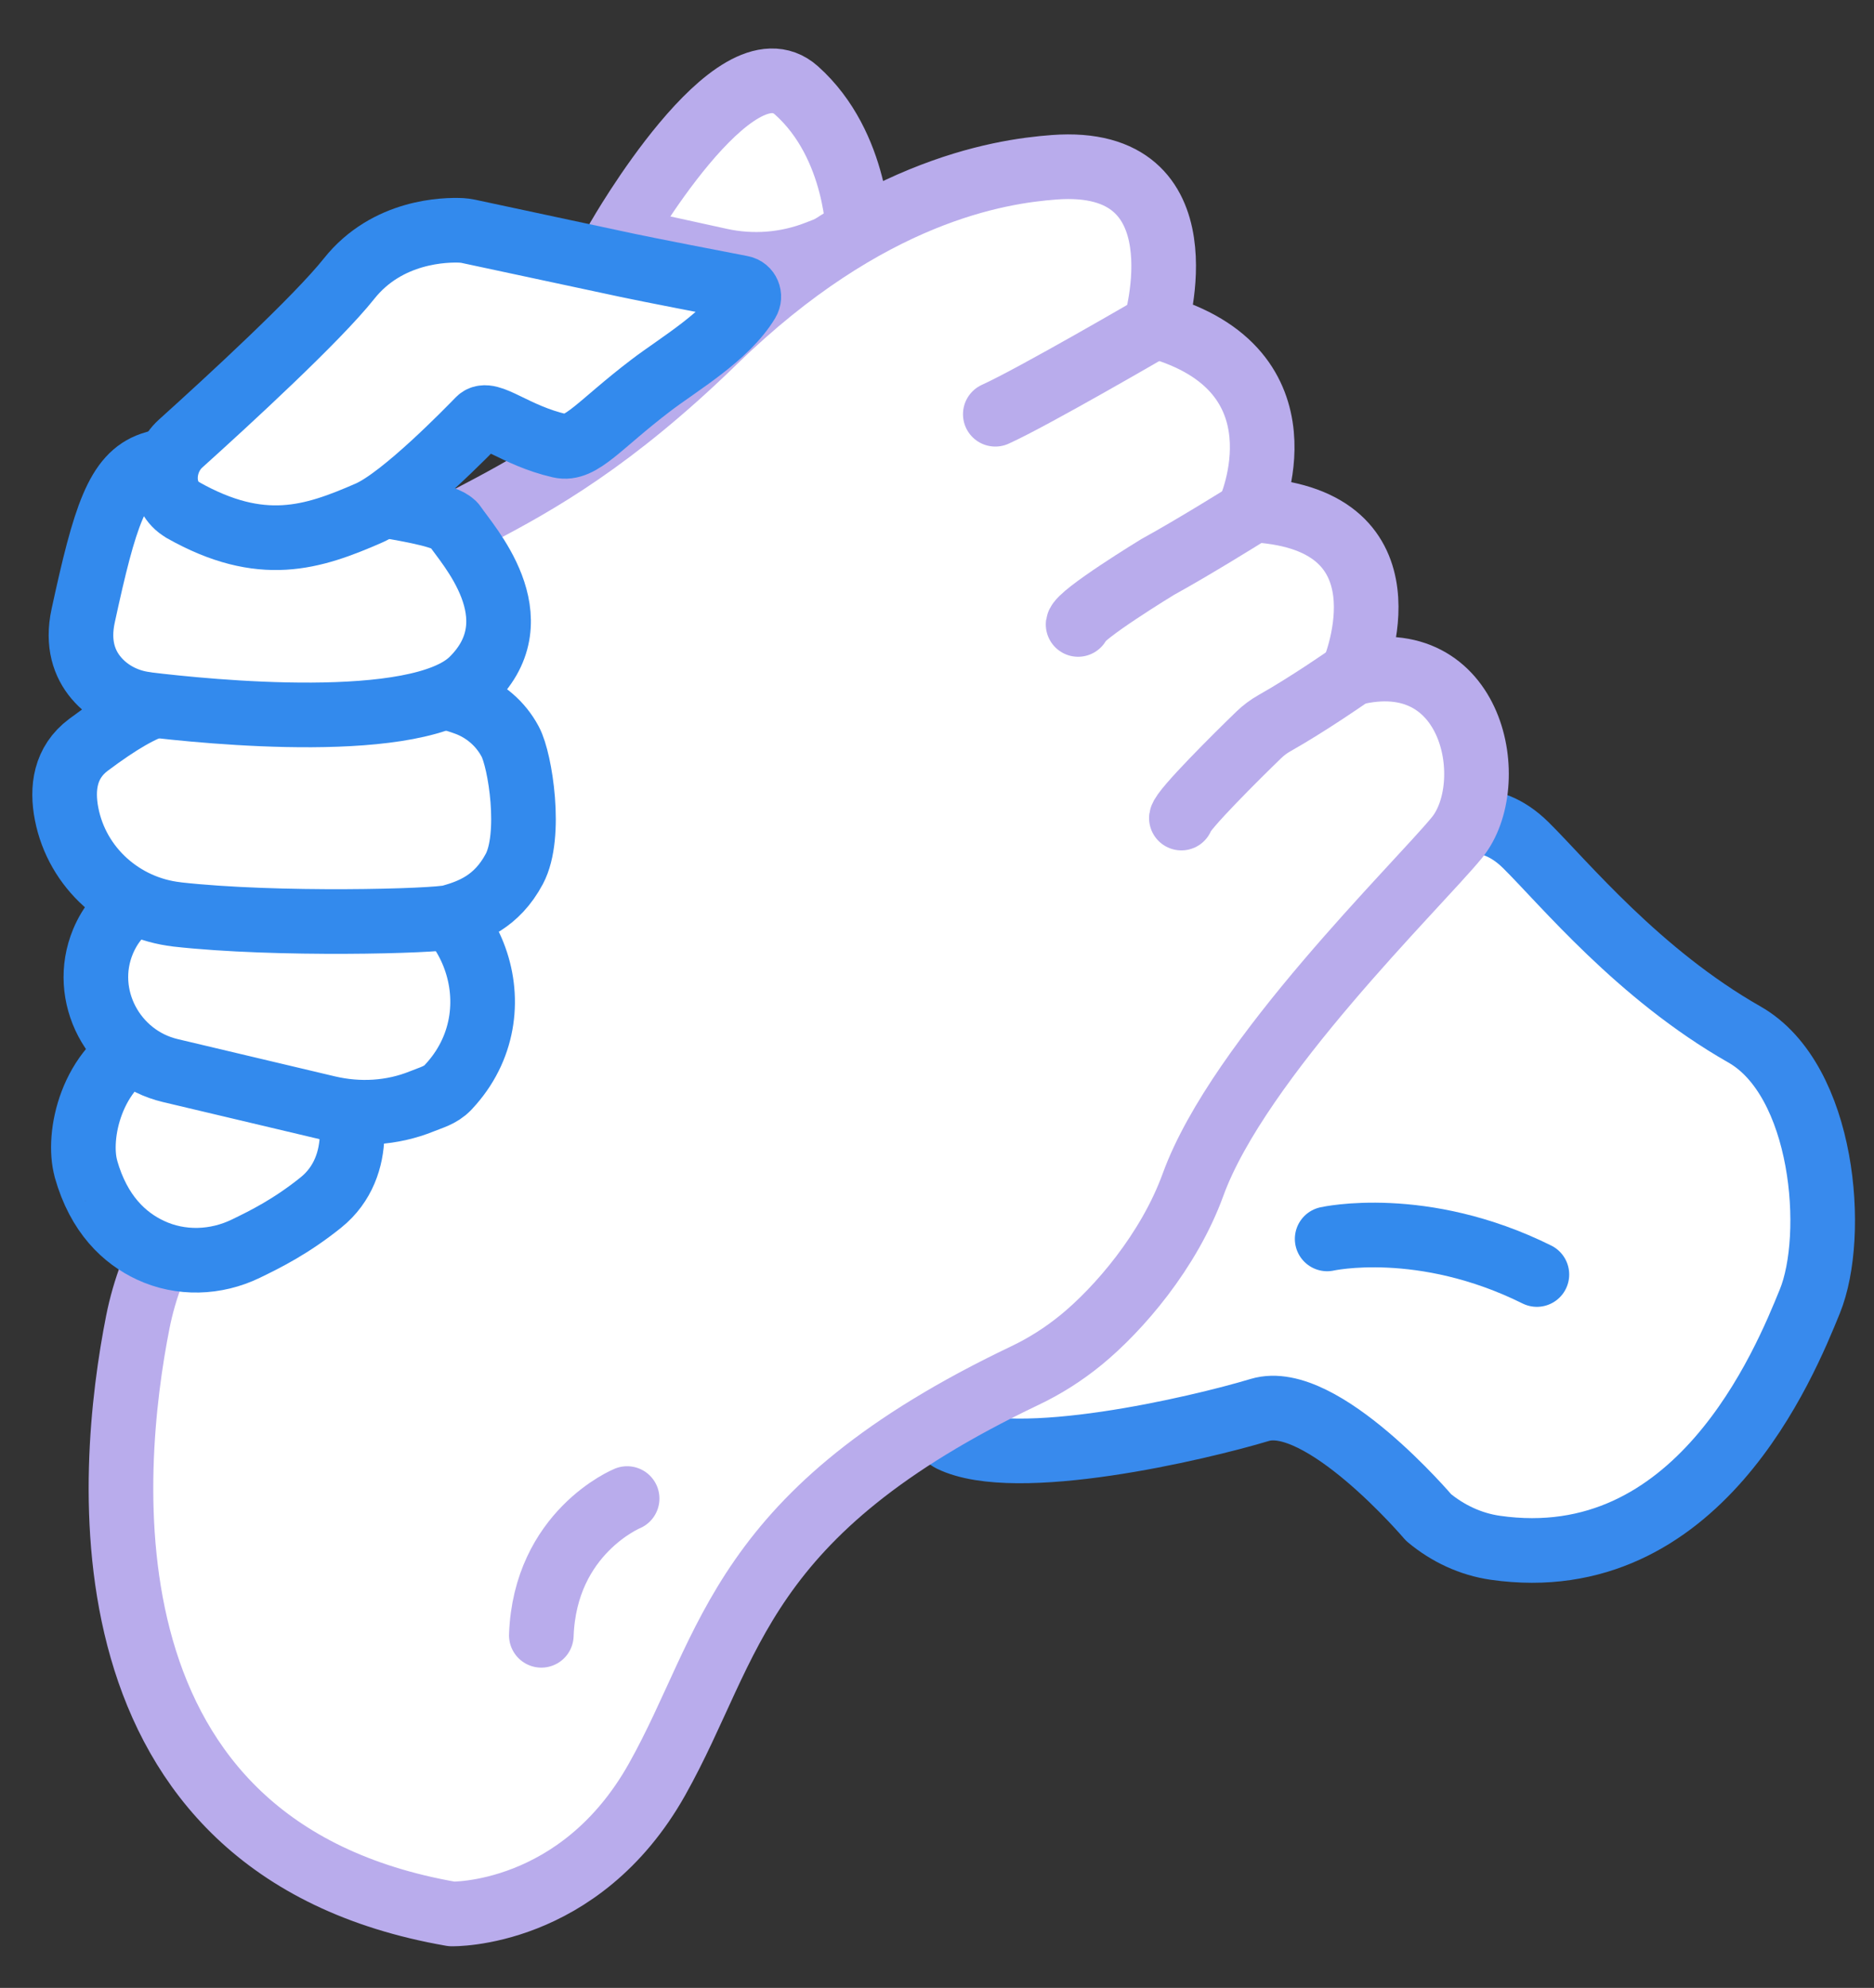
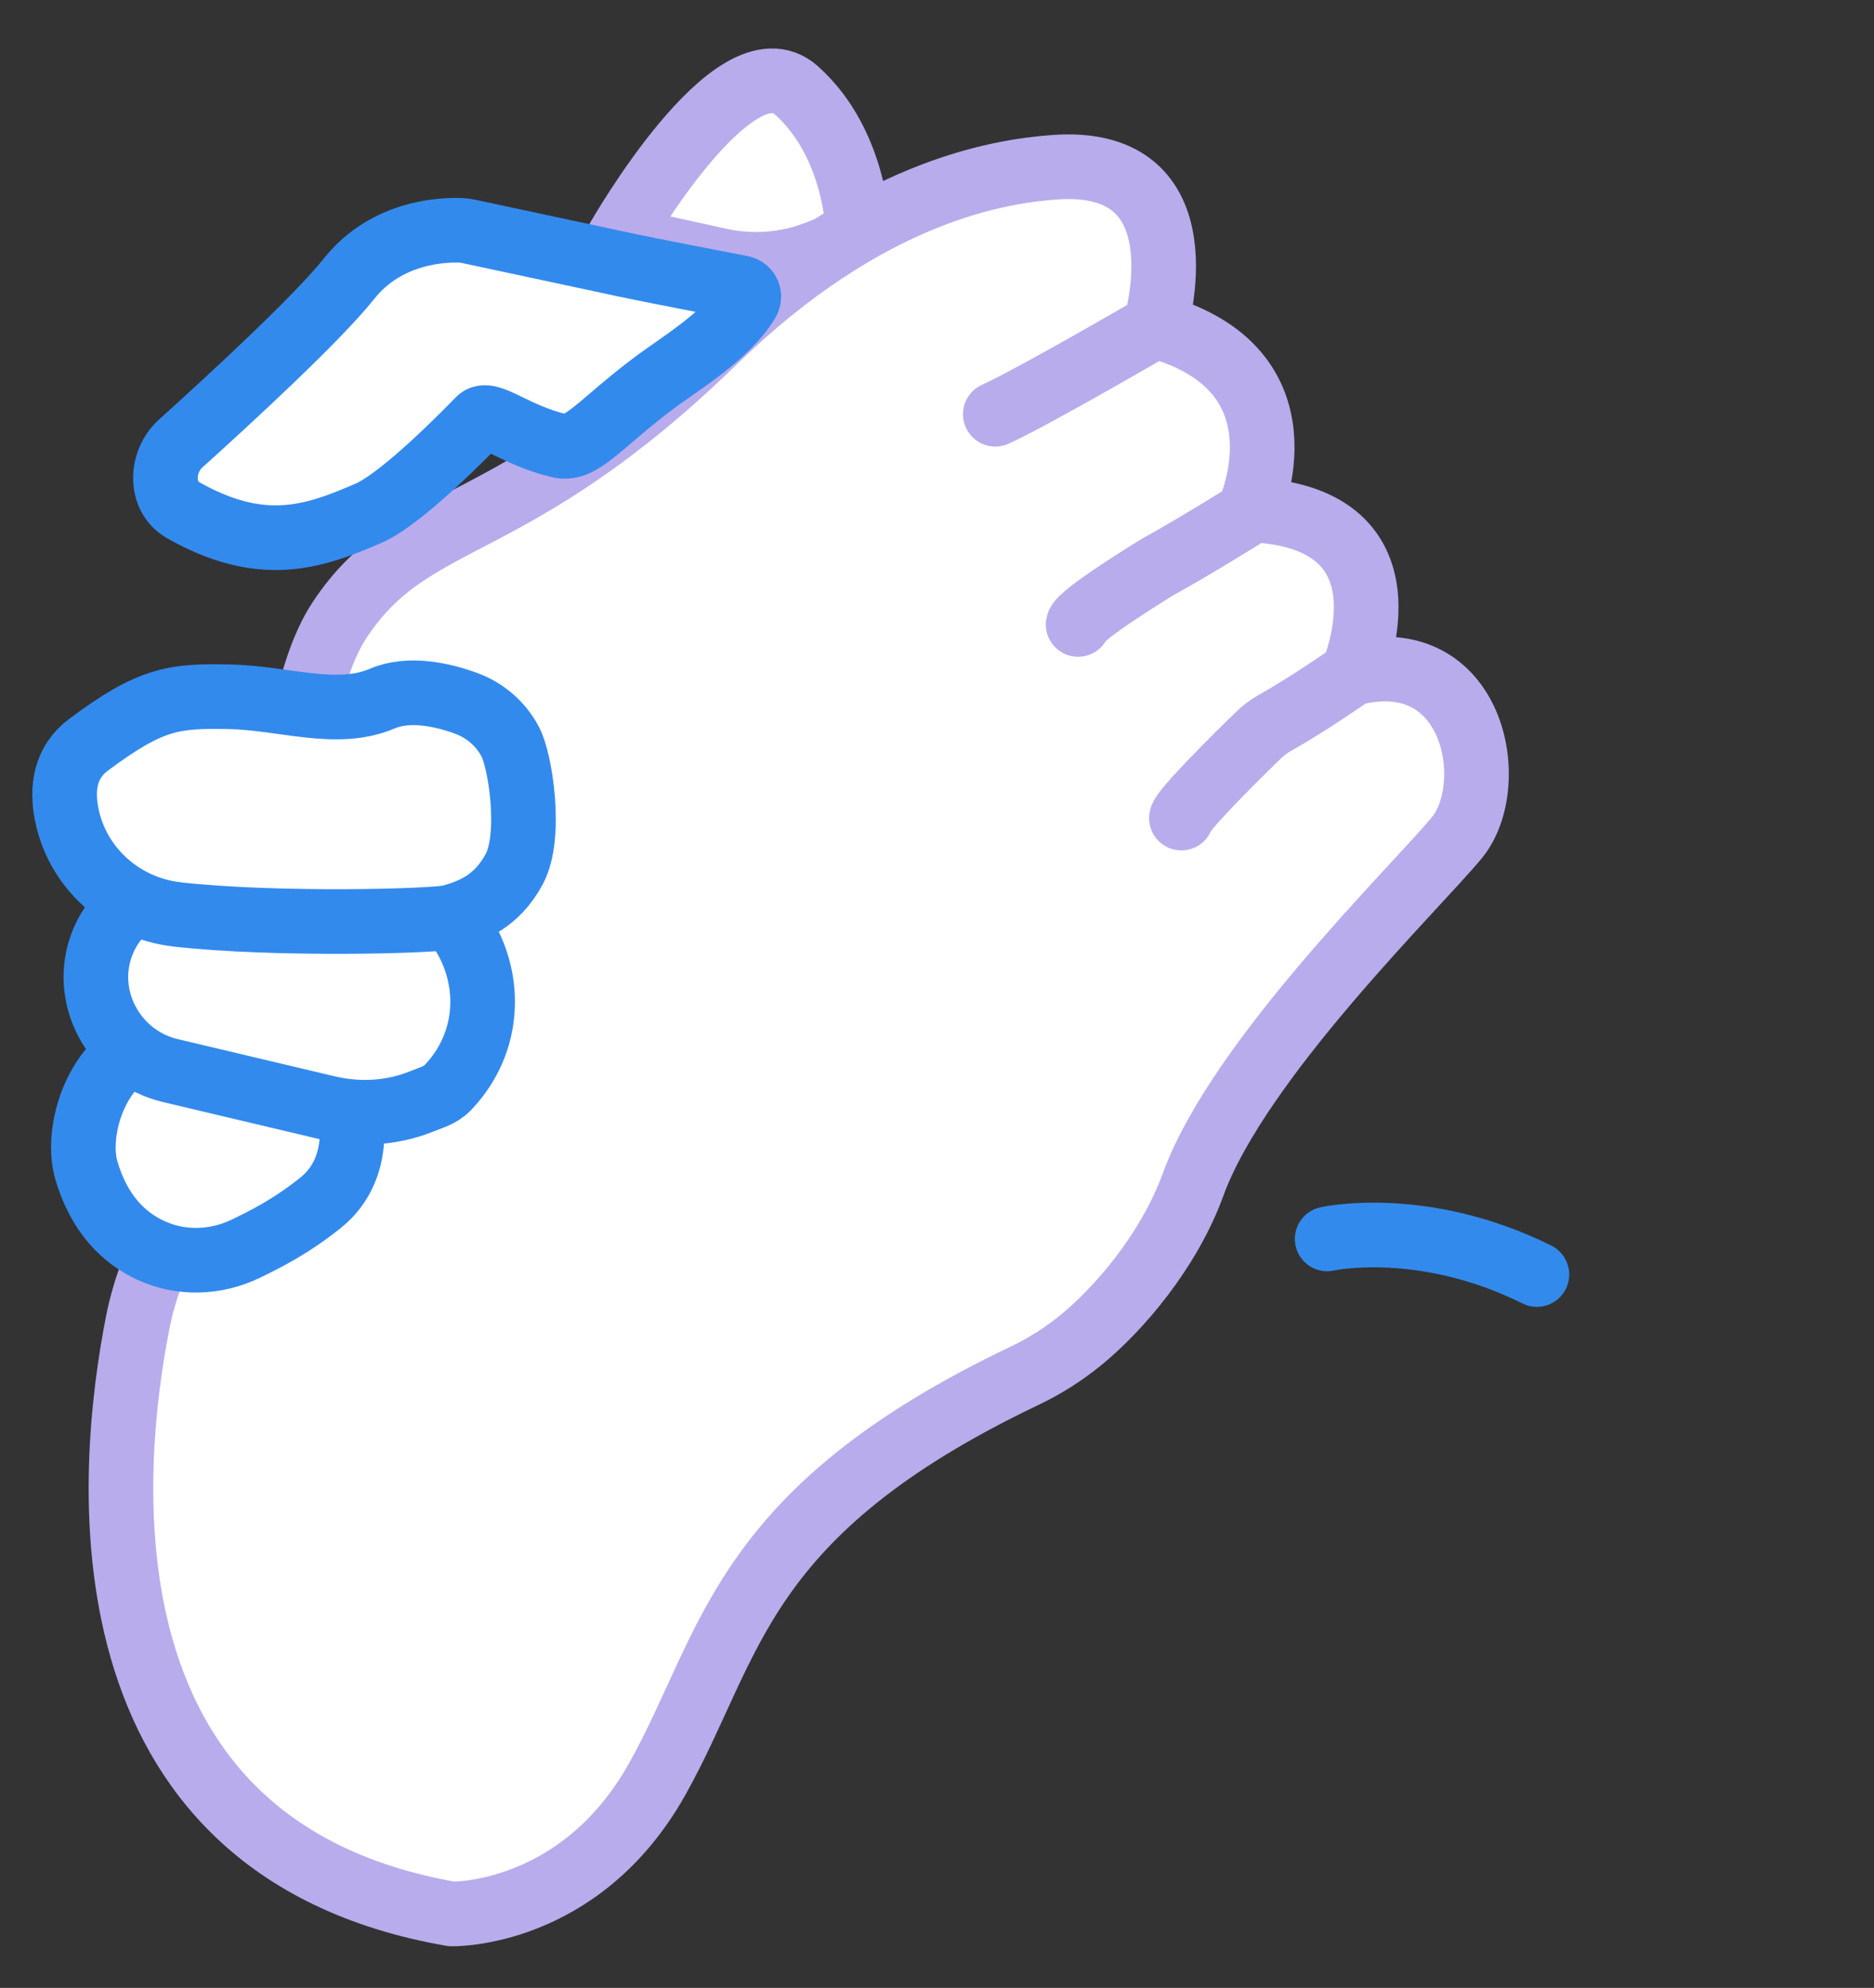
<svg xmlns="http://www.w3.org/2000/svg" width="116" height="123" viewBox="0 0 116 123" fill="none">
  <rect x="0" y="0" width="116" height="123" fill="#333333" stroke="none" />
-   <path d="M89.966 51.114C89.966 51.114 92.081 49.96 94.445 52.292C96.81 54.629 101.431 60.283 107.981 64.009C112.929 66.826 113.692 76.433 112.029 80.518C110.471 84.346 105.096 97.567 92.553 95.767C91.031 95.547 89.611 94.881 88.428 93.893C88.428 93.893 81.802 86.09 77.98 87.24C74.158 88.39 62.866 91.036 58.855 89.069C54.843 87.106 89.962 51.11 89.962 51.11L89.966 51.114Z" fill="white" stroke="#388AED" stroke-width="4" stroke-linecap="round" stroke-linejoin="round" />
  <path d="M38.29 14.736C38.29 14.736 45.469 2.166 49.299 5.592C53.133 9.014 53.133 14.655 53.133 14.655L50.57 15.65C48.666 16.39 46.587 16.553 44.589 16.118L38.286 14.736H38.29Z" fill="white" stroke="#B9ACEC" stroke-width="4" stroke-linecap="round" stroke-linejoin="round" />
  <path d="M82.151 76.657C82.151 76.657 88.031 75.336 95.133 78.86" stroke="#338AED" stroke-width="4" stroke-linecap="round" stroke-linejoin="round" />
  <path d="M65.253 10.35C61.827 10.606 53.763 11.822 44.247 21.08C31.555 33.426 25.59 31.463 21.03 38.348C16.7 44.887 18.524 62.229 10.731 75.958C9.698 77.779 8.939 79.746 8.531 81.802C6.715 90.991 4.52 114.352 27.959 118.424C27.959 118.424 35.885 118.627 40.676 110.089C45.357 101.749 45.627 93.604 63.441 85.114C64.688 84.521 65.854 83.777 66.924 82.903C69.248 81.001 72.352 77.413 73.849 73.3C76.674 65.533 87.724 54.824 90.178 51.833C92.873 48.549 91.251 39.763 83.725 41.664C83.725 41.664 87.619 32.801 78.656 31.651C78.248 31.598 77.812 31.561 77.348 31.545C77.348 31.545 81.279 22.876 71.512 20.169C71.512 20.169 74.705 9.643 65.249 10.35H65.253Z" fill="white" stroke="#B9ACEC" stroke-width="4" stroke-linecap="round" stroke-linejoin="round" />
-   <path d="M38.819 92.722C38.819 92.722 33.738 94.811 33.508 101.184L38.819 92.722Z" fill="white" />
-   <path d="M38.819 92.722C38.819 92.722 33.738 94.811 33.508 101.184" stroke="#B9ACEC" stroke-width="4" stroke-linecap="round" stroke-linejoin="round" />
  <path d="M71.516 20.169C71.516 20.169 63.974 24.562 61.609 25.631L71.516 20.169Z" fill="white" />
  <path d="M71.516 20.169C71.516 20.169 63.974 24.562 61.609 25.631" stroke="#B9ACEC" stroke-width="4" stroke-linecap="round" stroke-linejoin="round" />
  <path d="M77.138 31.829C77.138 31.829 73.934 33.833 71.654 35.085C71.654 35.085 66.823 38.027 66.734 38.637" fill="white" />
  <path d="M77.138 31.829C77.138 31.829 73.934 33.833 71.654 35.085C71.654 35.085 66.823 38.027 66.734 38.637" stroke="#B9ACEC" stroke-width="4" stroke-linecap="round" stroke-linejoin="round" />
  <path d="M83.349 41.916C83.349 41.916 80.972 43.571 78.89 44.745C78.543 44.94 78.22 45.18 77.929 45.46C76.589 46.753 73.203 50.114 73.127 50.618" fill="white" />
  <path d="M83.349 41.916C83.349 41.916 80.972 43.571 78.89 44.745C78.543 44.94 78.22 45.18 77.929 45.46C76.589 46.753 73.203 50.114 73.127 50.618" stroke="#B9ACEC" stroke-width="4" stroke-linecap="round" stroke-linejoin="round" />
  <path d="M5.323 72.32C4.75 70.288 5.63 66.045 9.036 64.509C12.446 62.973 19.032 65.062 20.941 67.09C21.845 68.049 22.668 72.154 19.863 74.405C18.007 75.897 16.405 76.685 15.222 77.258C13.362 78.161 11.187 78.234 9.31 77.356C7.716 76.612 6.118 75.149 5.319 72.32H5.323Z" fill="white" stroke="#338AED" stroke-width="4" stroke-linecap="round" stroke-linejoin="round" />
  <path d="M27.717 67.297C27.281 67.769 26.639 67.927 26.107 68.147C24.258 68.894 22.22 69.004 20.283 68.549L10.537 66.24C7.022 65.407 4.98 61.599 6.38 58.246C6.816 57.206 7.559 56.255 8.765 55.568C11.909 53.776 18.318 53.678 22.854 54.145C29.101 54.784 32.112 62.29 27.959 67.033C27.882 67.122 27.798 67.212 27.717 67.301V67.297Z" fill="white" stroke="#338AED" stroke-width="4" stroke-linecap="round" stroke-linejoin="round" />
  <path d="M10.949 56.576C7.583 56.198 4.778 53.711 4.124 50.366C3.813 48.777 4.023 47.171 5.476 46.086C9.35 43.193 10.767 43.05 14.169 43.111C17.571 43.176 20.832 44.432 23.665 43.225C25.34 42.51 27.43 42.998 28.855 43.518C30.009 43.94 30.978 44.77 31.563 45.855C31.571 45.867 31.575 45.879 31.583 45.891C32.209 47.054 32.935 51.703 31.837 53.764C30.74 55.824 29.134 56.389 27.898 56.739C26.962 57.003 17.123 57.271 10.953 56.58L10.949 56.576Z" fill="white" stroke="#338AED" stroke-width="4" stroke-linecap="round" stroke-linejoin="round" />
-   <path d="M9.028 43.571C7.833 43.424 6.719 42.855 5.944 41.933C5.226 41.075 4.77 39.84 5.149 38.096C6.489 31.91 7.28 29.456 9.375 28.728C11.469 28.001 14.23 28.277 17.188 29.692C20.146 31.106 27.414 31.398 28.145 32.528C28.875 33.654 33.153 38.21 29.226 42.075C25.881 45.367 12.825 44.042 9.032 43.579L9.028 43.571Z" fill="white" stroke="#338AED" stroke-width="4" stroke-linecap="round" stroke-linejoin="round" />
  <path d="M11.319 31.553C9.873 30.737 9.941 28.56 11.178 27.447C14.168 24.754 19.632 19.726 21.603 17.247C23.982 14.252 27.598 14.209 28.563 14.255C28.706 14.266 28.844 14.28 28.981 14.31L38.826 16.416C40.105 16.691 44.225 17.486 45.903 17.81C46.288 17.883 46.471 18.321 46.267 18.659C44.969 20.819 42.011 22.531 40.293 23.842C37.095 26.271 35.965 27.885 34.664 27.585C31.843 26.941 30.259 25.352 29.643 25.981C29.027 26.61 24.949 30.824 22.822 31.751C19.356 33.262 16.192 34.314 11.315 31.557L11.319 31.553Z" fill="white" stroke="#338AED" stroke-width="4" stroke-linecap="round" stroke-linejoin="round" />
</svg>